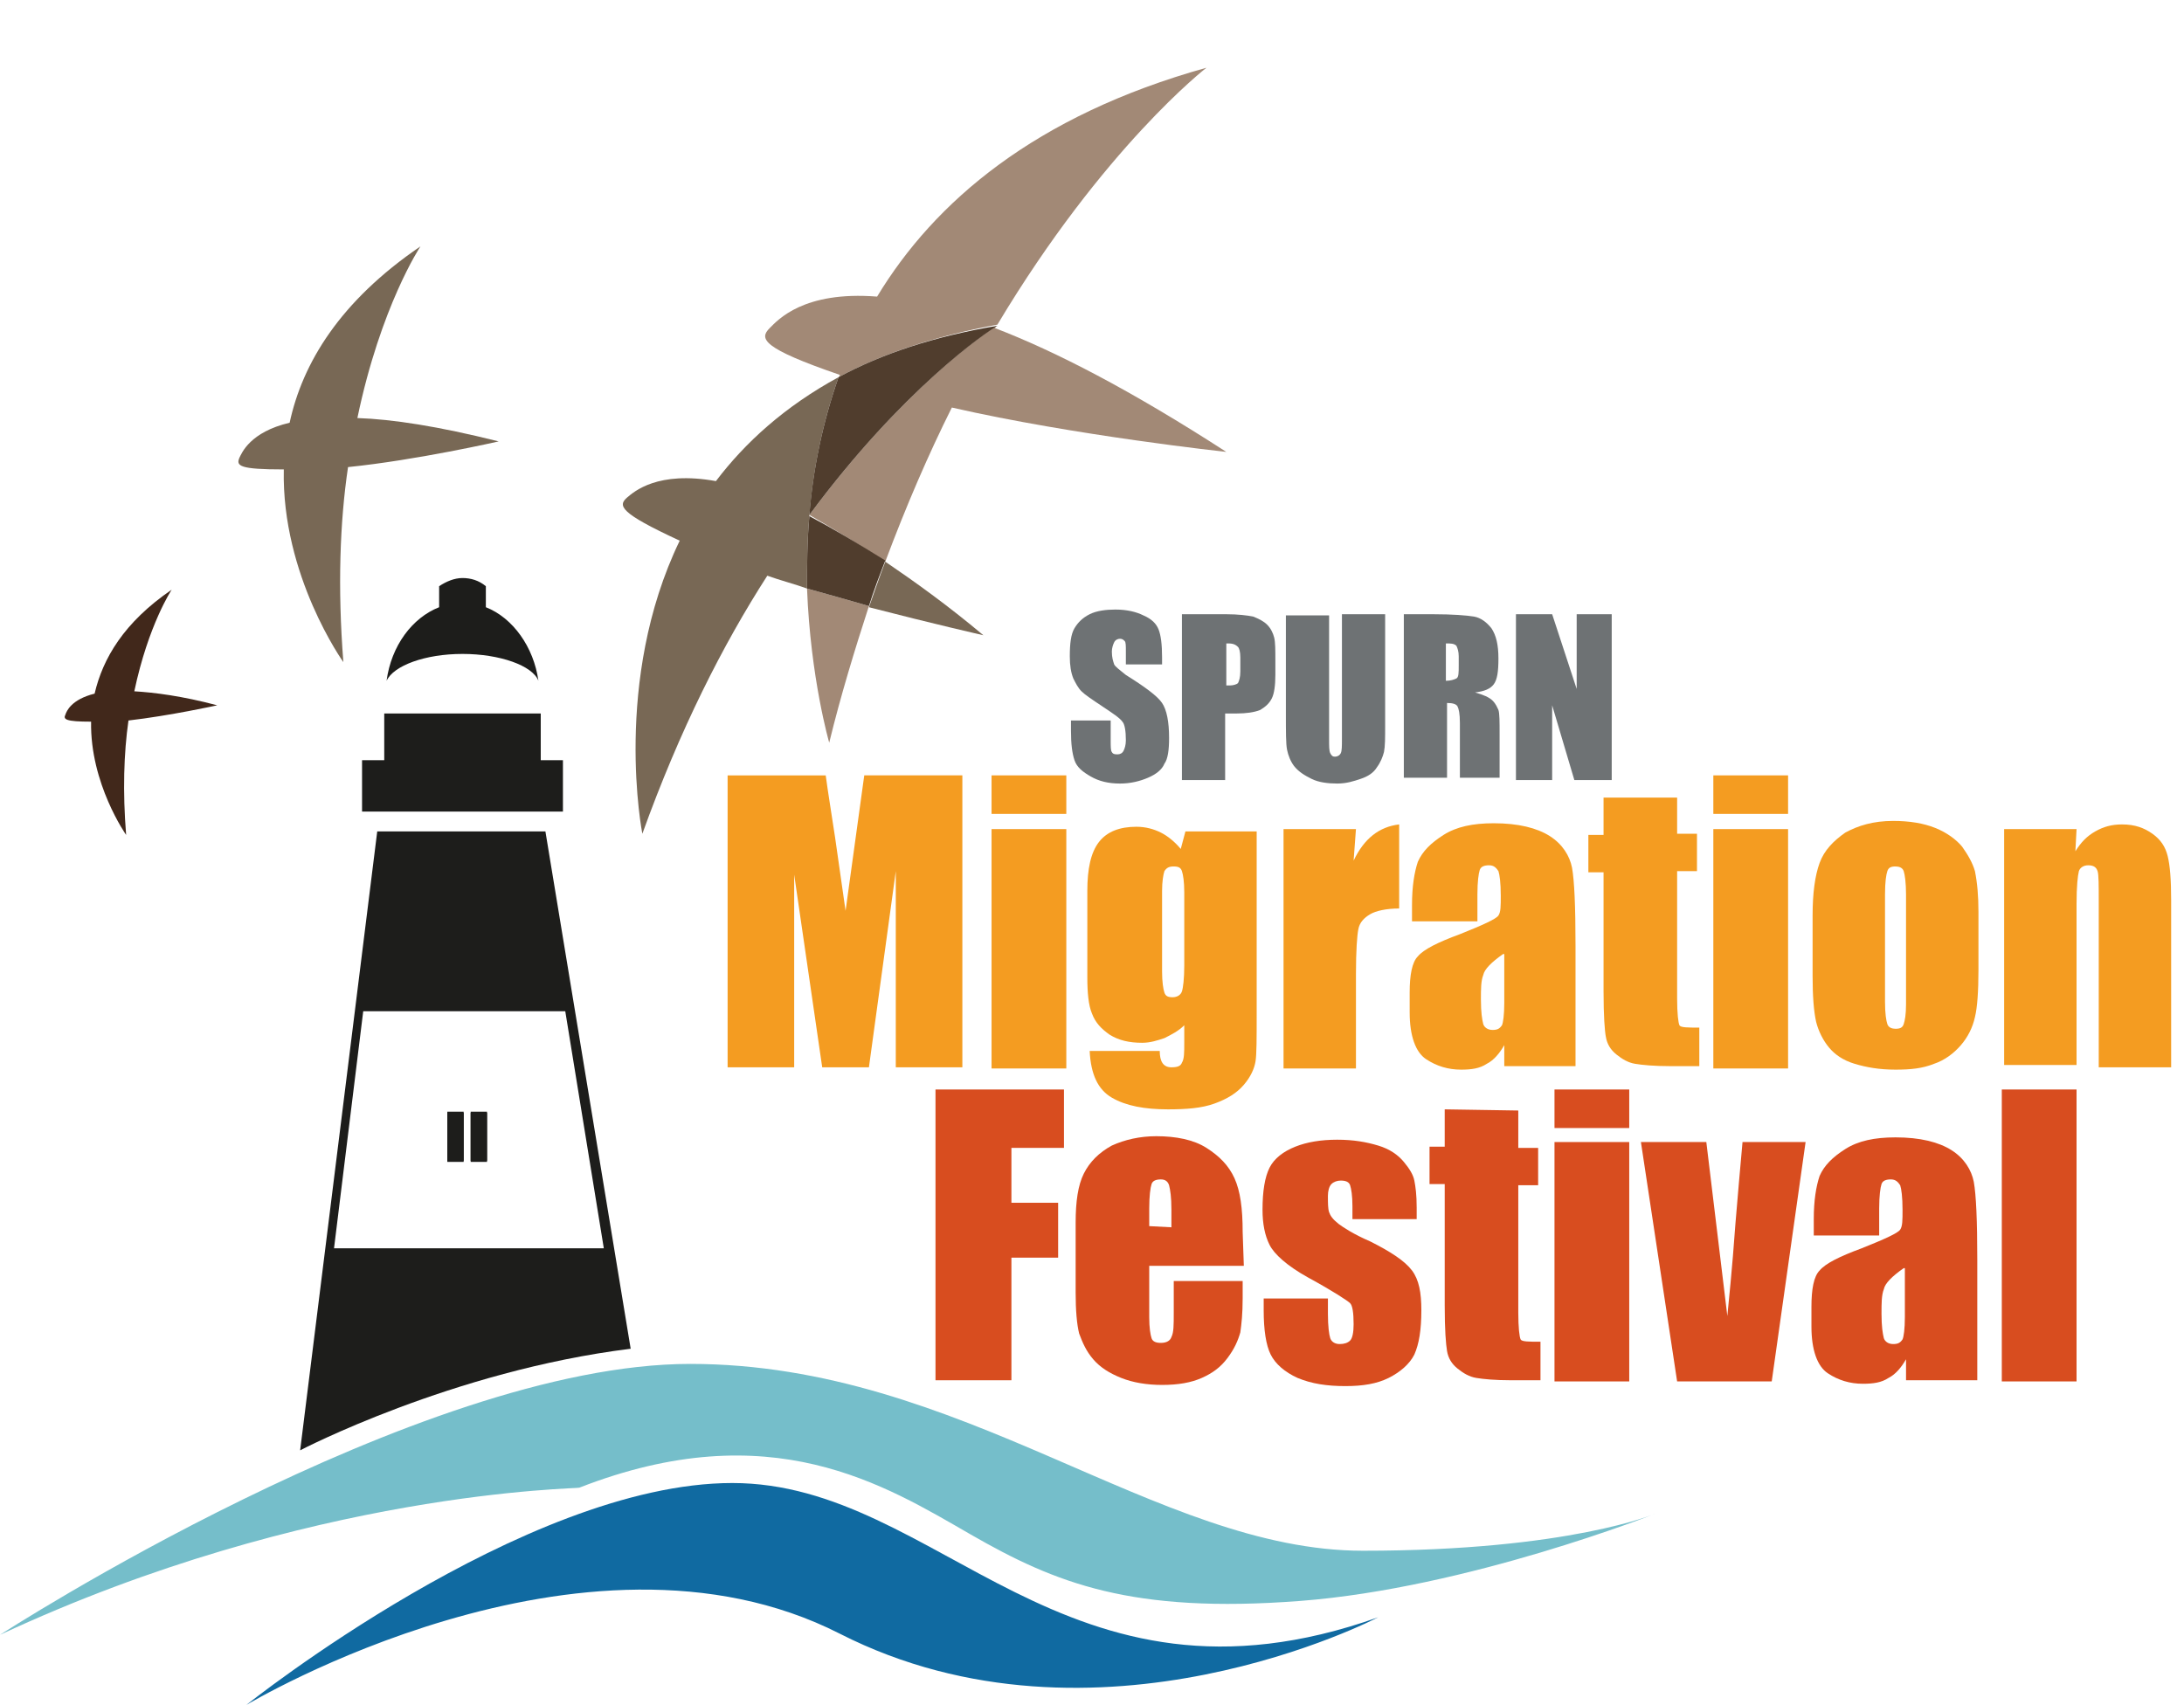
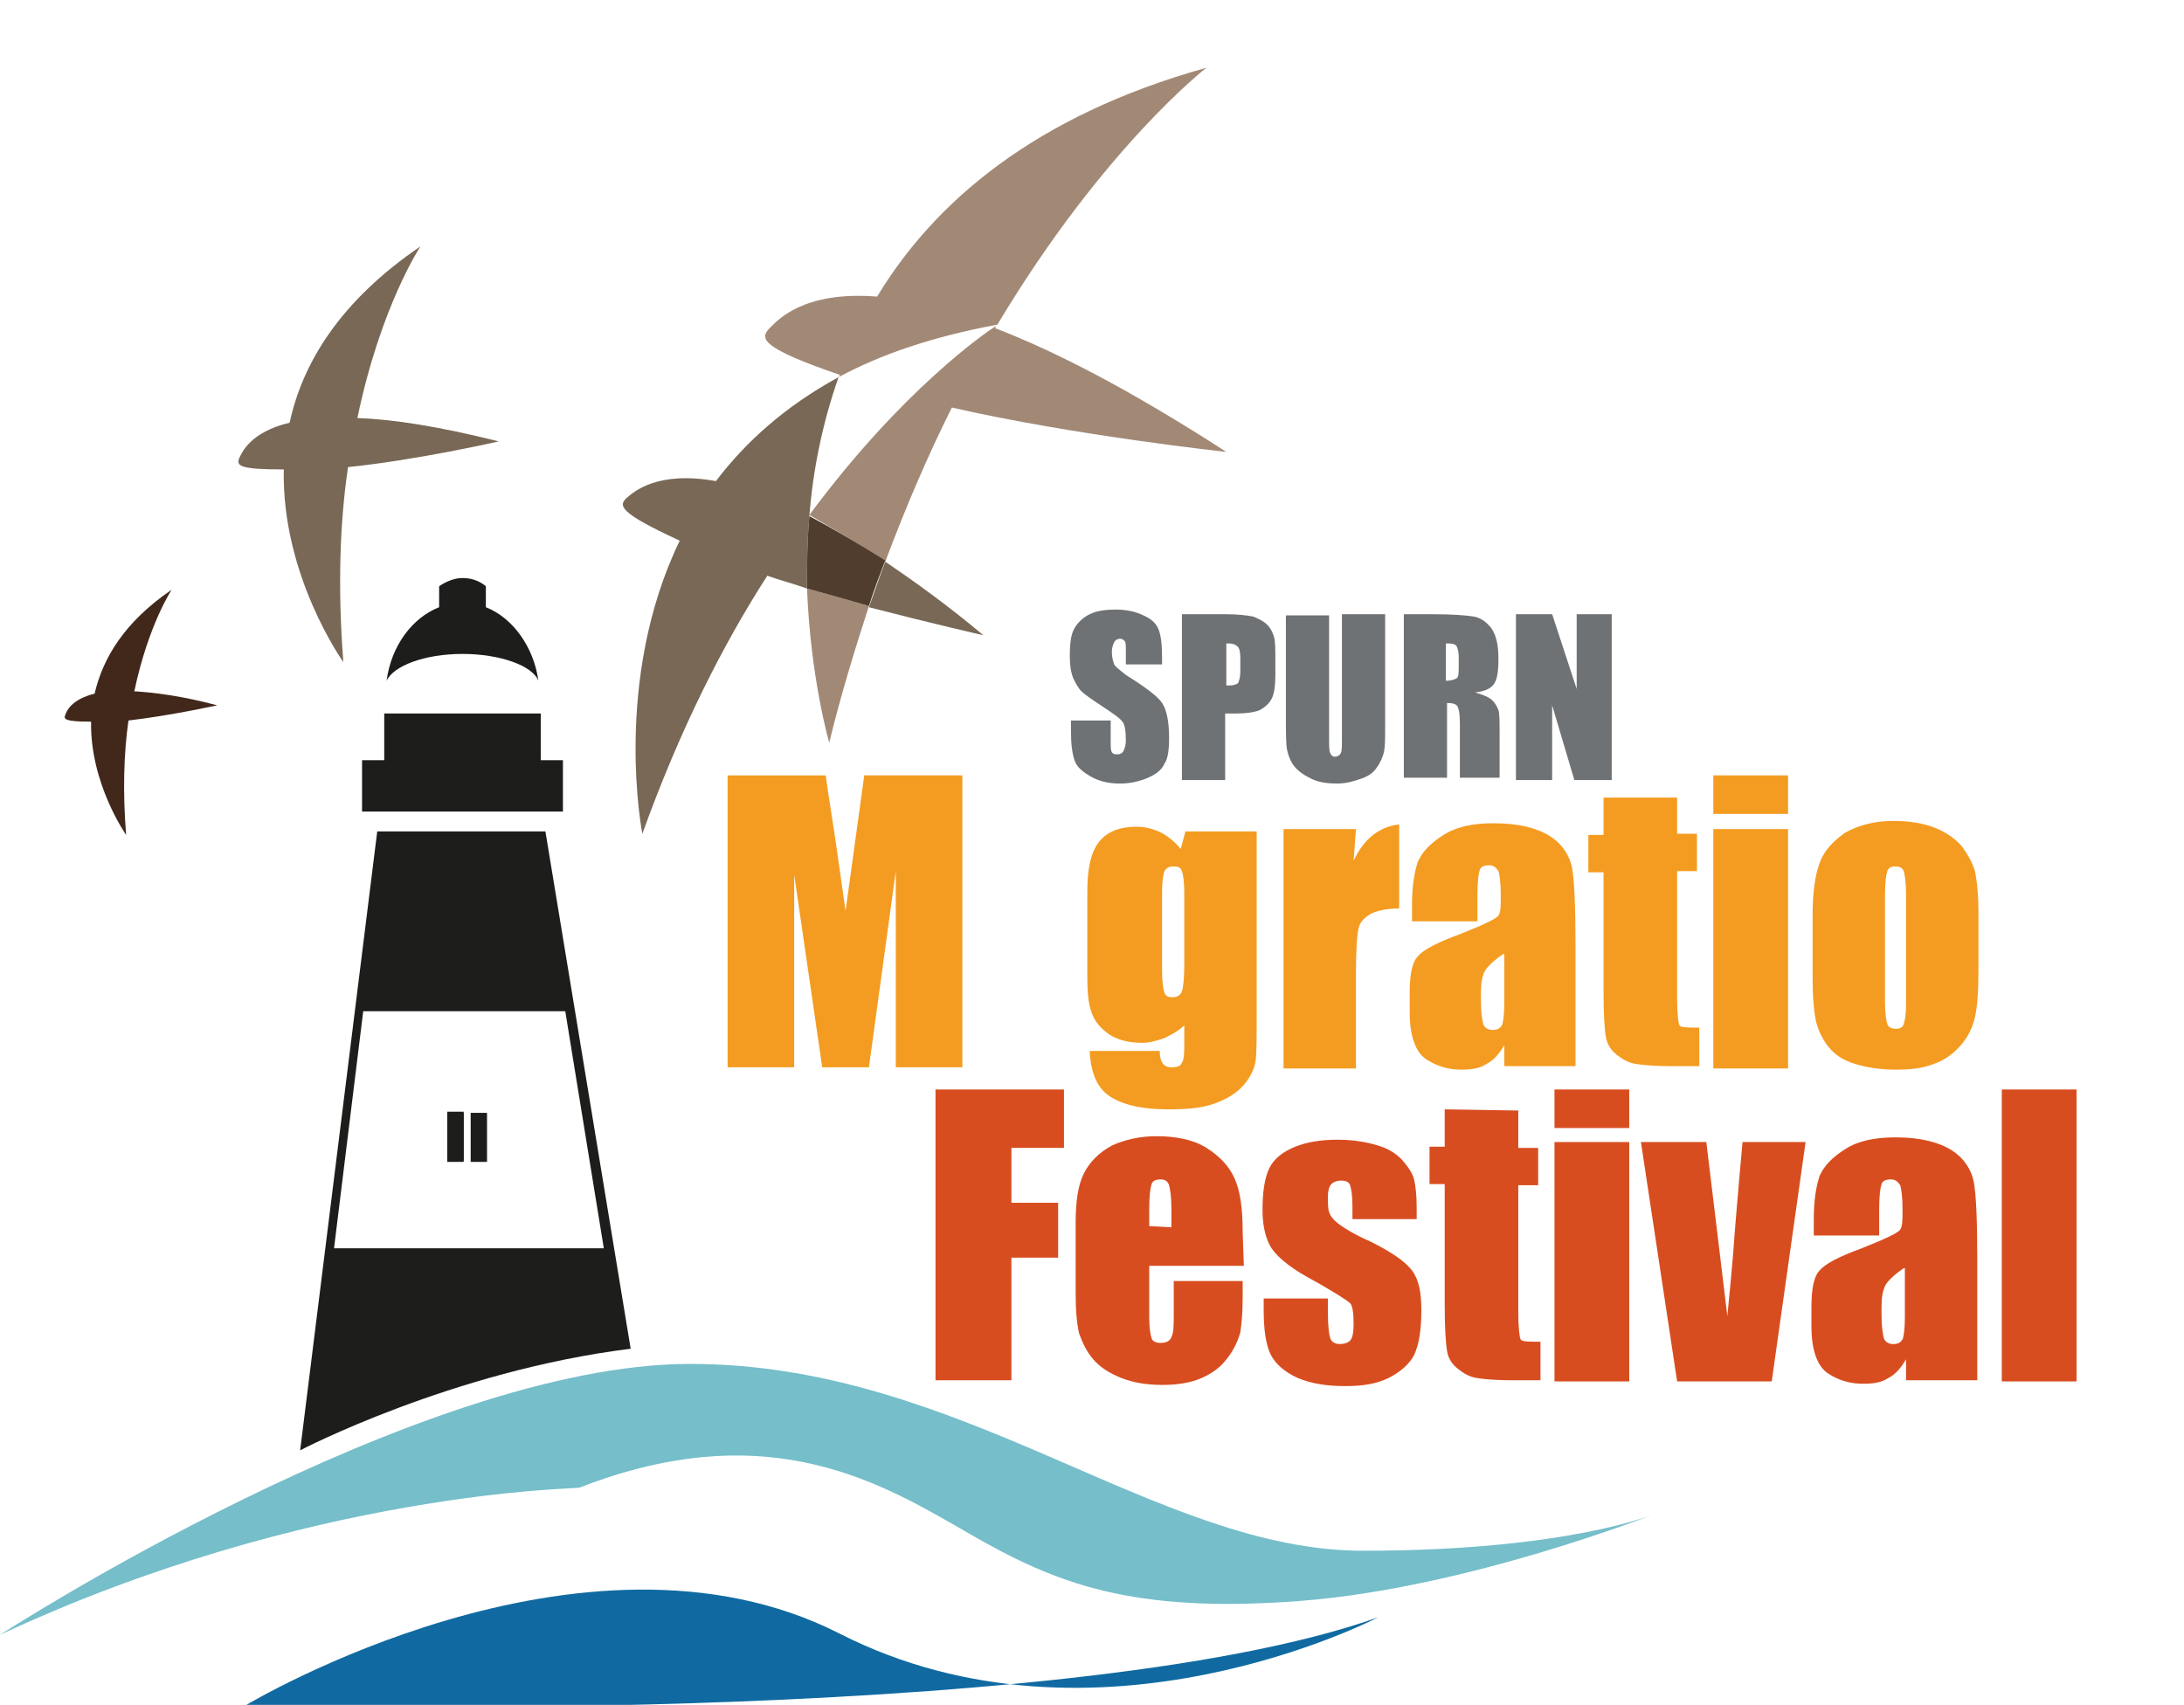
<svg xmlns="http://www.w3.org/2000/svg" version="1.1" id="Layer_1" x="0px" y="0px" viewBox="0 0 187 146" style="enable-background:new 0 0 187 146;" xml:space="preserve">
  <style type="text/css">
	.st0{fill:#6E7274;}
	.st1{fill:#F49C21;}
	.st2{fill:#D84D1F;}
	.st3{fill:#75BECA;}
	.st4{fill:#106AA1;}
	.st5{fill:#1D1D1B;}
	.st6{fill:#41281B;}
	.st7{fill:#786855;}
	.st8{fill:none;}
	.st9{fill:#A28976;}
	.st10{fill:#503D2D;}
</style>
  <g>
    <path class="st0" d="M99.8,56.9h-3.4v-1.1c0-0.5,0-0.8-0.1-0.9c-0.1-0.1-0.2-0.2-0.4-0.2c-0.2,0-0.4,0.1-0.5,0.3s-0.2,0.5-0.2,0.8   c0,0.5,0.1,0.8,0.2,1.1c0.1,0.2,0.5,0.5,1,0.9c1.6,1,2.7,1.8,3.1,2.4c0.4,0.6,0.6,1.6,0.6,3c0,1-0.1,1.8-0.4,2.2   c-0.2,0.5-0.7,0.9-1.4,1.2c-0.7,0.3-1.5,0.5-2.4,0.5c-1,0-1.8-0.2-2.5-0.6s-1.2-0.8-1.4-1.4c-0.2-0.6-0.3-1.4-0.3-2.5v-0.9h3.4v1.7   c0,0.5,0,0.9,0.1,1c0.1,0.2,0.3,0.2,0.5,0.2s0.4-0.1,0.5-0.3c0.1-0.2,0.2-0.5,0.2-0.9c0-0.8-0.1-1.4-0.3-1.6   c-0.2-0.3-0.8-0.7-1.7-1.3c-0.9-0.6-1.5-1-1.8-1.3s-0.5-0.7-0.7-1.1c-0.2-0.5-0.3-1.1-0.3-1.9c0-1.1,0.1-1.9,0.4-2.4   s0.7-0.9,1.3-1.2c0.6-0.3,1.4-0.4,2.2-0.4c1,0,1.8,0.2,2.4,0.5c0.7,0.3,1.1,0.7,1.3,1.2c0.2,0.5,0.3,1.3,0.3,2.4v0.6L99.8,56.9   L99.8,56.9z" />
    <path class="st0" d="M101.3,52.6h3.7c1,0,1.8,0.1,2.3,0.2c0.5,0.2,0.9,0.4,1.2,0.7c0.3,0.3,0.5,0.7,0.6,1.1c0.1,0.4,0.1,1.1,0.1,2   v1.2c0,0.9-0.1,1.6-0.3,2c-0.2,0.4-0.5,0.7-1,1c-0.5,0.2-1.2,0.3-2,0.3h-1v5.7h-3.7V52.6H101.3z M105,55.1v3.6c0.1,0,0.2,0,0.3,0   c0.3,0,0.6-0.1,0.7-0.2c0.1-0.2,0.2-0.5,0.2-1v-1.2c0-0.5-0.1-0.8-0.2-0.9C105.7,55.1,105.4,55.1,105,55.1z" />
    <path class="st0" d="M118.6,52.6v9.5c0,1.1,0,1.8-0.1,2.3c-0.1,0.4-0.3,0.9-0.6,1.3c-0.3,0.5-0.8,0.8-1.4,1s-1.2,0.4-2,0.4   s-1.6-0.1-2.2-0.4s-1.1-0.6-1.5-1.1c-0.3-0.4-0.5-0.9-0.6-1.4s-0.1-1.5-0.1-3.1v-8.4h3.7v10.6c0,0.6,0,1,0.1,1.2s0.2,0.3,0.4,0.3   c0.2,0,0.4-0.1,0.5-0.3c0.1-0.2,0.1-0.6,0.1-1.3V52.6H118.6z" />
    <path class="st0" d="M120.1,52.6h2.6c1.7,0,2.9,0.1,3.5,0.2c0.6,0.1,1.1,0.5,1.5,1c0.4,0.6,0.6,1.4,0.6,2.6c0,1.1-0.1,1.8-0.4,2.2   c-0.3,0.4-0.8,0.6-1.6,0.7c0.7,0.2,1.2,0.4,1.5,0.7s0.4,0.6,0.5,0.8c0.1,0.3,0.1,1,0.1,2.1v3.7H125v-4.7c0-0.8-0.1-1.2-0.2-1.4   s-0.4-0.3-0.9-0.3v6.4h-3.7v-14H120.1z M123.8,55.1v3.2c0.4,0,0.7-0.1,0.9-0.2c0.2-0.1,0.2-0.5,0.2-1.1v-0.8c0-0.4-0.1-0.7-0.2-0.9   C124.5,55.1,124.2,55.1,123.8,55.1z" />
    <path class="st0" d="M138,52.6v14.2h-3.2l-1.9-6.4v6.4h-3.1V52.6h3.1L135,59v-6.4H138z" />
  </g>
  <g>
    <path class="st1" d="M82.4,66.4v25h-5.7V74.6l-2.3,16.8h-4L68,74.9v16.5h-5.7v-25h8.4c0.2,1.5,0.5,3.3,0.8,5.3l0.9,6.3L74,66.4   H82.4z" />
-     <path class="st1" d="M91.3,66.4v3.3h-6.4v-3.3H91.3z M91.3,71v20.5h-6.4V71H91.3z" />
    <path class="st1" d="M107.6,71v15.8c0,2.1,0,3.5-0.1,4.1s-0.4,1.3-1,2s-1.4,1.2-2.5,1.6s-2.4,0.5-4,0.5c-2,0-3.6-0.3-4.8-1   c-1.2-0.7-1.8-2-1.9-4h6c0,0.9,0.3,1.4,1,1.4c0.5,0,0.8-0.1,0.9-0.4c0.2-0.3,0.2-0.9,0.2-1.7v-1.5c-0.5,0.5-1.1,0.8-1.7,1.1   c-0.6,0.2-1.2,0.4-1.9,0.4c-1.1,0-2-0.2-2.8-0.7c-0.7-0.5-1.2-1-1.5-1.8c-0.3-0.7-0.4-1.8-0.4-3.1v-7.4c0-1.9,0.3-3.3,1-4.2   c0.7-0.9,1.8-1.3,3.2-1.3c0.8,0,1.5,0.2,2.1,0.5s1.2,0.8,1.7,1.4l0.4-1.5h6.1L107.6,71L107.6,71z M101.4,76.4   c0-0.9-0.1-1.5-0.2-1.8s-0.3-0.4-0.7-0.4c-0.4,0-0.6,0.1-0.8,0.4c-0.1,0.3-0.2,0.9-0.2,1.7v6.9c0,0.9,0.1,1.5,0.2,1.8   s0.3,0.4,0.7,0.4c0.4,0,0.7-0.2,0.8-0.5c0.1-0.3,0.2-1.1,0.2-2.2V76.4z" />
    <path class="st1" d="M116.1,71l-0.2,2.7c0.9-1.9,2.2-2.9,3.9-3.1v7.2c-1.1,0-2,0.2-2.5,0.5s-0.9,0.7-1,1.3   c-0.1,0.5-0.2,1.8-0.2,3.8v8.1h-6.2V71H116.1z" />
    <path class="st1" d="M126.7,78.9h-5.8v-1.4c0-1.6,0.2-2.8,0.5-3.7c0.4-0.9,1.1-1.6,2.2-2.3c1.1-0.7,2.5-1,4.3-1   c2.1,0,3.7,0.4,4.8,1.1s1.7,1.7,1.9,2.7c0.2,1.1,0.3,3.3,0.3,6.7v10.3h-6.1v-1.8c-0.4,0.7-0.9,1.3-1.5,1.6   c-0.6,0.4-1.3,0.5-2.2,0.5c-1.1,0-2.1-0.3-3-0.9s-1.4-2-1.4-4V85c0-1.5,0.2-2.6,0.7-3.1c0.5-0.6,1.7-1.2,3.6-1.9   c2-0.8,3.1-1.3,3.3-1.6s0.2-0.8,0.2-1.7c0-1.1-0.1-1.8-0.2-2.1c-0.2-0.3-0.4-0.5-0.8-0.5s-0.7,0.1-0.8,0.4c-0.1,0.3-0.2,1-0.2,2.1   v2.3C126.5,78.9,126.7,78.9,126.7,78.9z M128.7,81.7c-1,0.7-1.6,1.3-1.7,1.8c-0.2,0.5-0.2,1.2-0.2,2.1c0,1.1,0.1,1.7,0.2,2.1   c0.1,0.3,0.4,0.5,0.8,0.5c0.4,0,0.6-0.1,0.8-0.4c0.1-0.2,0.2-0.9,0.2-1.9v-4.2H128.7z" />
    <path class="st1" d="M143.6,68.2v3.2h1.7v3.2h-1.7v10.9c0,1.3,0.1,2.1,0.2,2.3c0.1,0.2,0.7,0.2,1.7,0.2v3.3H143   c-1.4,0-2.4-0.1-3-0.2s-1.1-0.4-1.6-0.8s-0.8-0.9-0.9-1.5c-0.1-0.5-0.2-1.8-0.2-3.9V74.7H136v-3.2h1.3v-3.2h6.3V68.2z" />
    <path class="st1" d="M153.1,66.4v3.3h-6.4v-3.3H153.1z M153.1,71v20.5h-6.4V71H153.1z" />
    <path class="st1" d="M169.4,78.1v5c0,1.8-0.1,3.2-0.3,4c-0.2,0.9-0.6,1.7-1.2,2.4c-0.6,0.7-1.4,1.3-2.3,1.6c-1,0.4-2,0.5-3.3,0.5   c-1.4,0-2.5-0.2-3.5-0.5s-1.7-0.8-2.2-1.4s-0.9-1.4-1.1-2.2c-0.2-0.9-0.3-2.2-0.3-3.9v-5.2c0-1.9,0.2-3.4,0.6-4.5   c0.4-1.1,1.2-1.9,2.2-2.6c1.1-0.6,2.4-1,4.1-1c1.4,0,2.6,0.2,3.6,0.6s1.8,1,2.3,1.6c0.5,0.7,0.9,1.4,1.1,2.1   C169.3,75.6,169.4,76.7,169.4,78.1z M163.2,76.6c0-1-0.1-1.7-0.2-2c-0.1-0.3-0.4-0.4-0.7-0.4c-0.4,0-0.6,0.1-0.7,0.4   c-0.1,0.3-0.2,0.9-0.2,2v9.2c0,1,0.1,1.6,0.2,1.9c0.1,0.3,0.4,0.4,0.7,0.4c0.4,0,0.6-0.1,0.7-0.4c0.1-0.3,0.2-0.8,0.2-1.7V76.6z" />
-     <path class="st1" d="M177.8,71l-0.1,1.9c0.5-0.8,1-1.3,1.7-1.7c0.7-0.4,1.4-0.6,2.3-0.6c1.1,0,1.9,0.3,2.6,0.8   c0.7,0.5,1.1,1.1,1.3,1.9s0.3,2,0.3,3.8v14.3h-6.2V77.2c0-1.4,0-2.3-0.1-2.6c-0.1-0.3-0.3-0.5-0.8-0.5c-0.4,0-0.7,0.2-0.8,0.5   c-0.1,0.4-0.2,1.3-0.2,2.8v13.8h-6.2V71H177.8z" />
  </g>
  <g>
    <path class="st2" d="M80.1,93.3h11v5h-4.5v4.7h4v4.7h-4v10.5h-6.5V93.3z" />
    <path class="st2" d="M106.5,108.4h-8.1v4.4c0,0.9,0.1,1.5,0.2,1.8s0.4,0.4,0.8,0.4c0.5,0,0.8-0.2,0.9-0.5c0.2-0.4,0.2-1,0.2-2.1   v-2.7h5.9v1.5c0,1.3-0.1,2.2-0.2,2.9c-0.2,0.7-0.5,1.4-1.1,2.2c-0.6,0.8-1.3,1.3-2.2,1.7c-0.9,0.4-2,0.6-3.4,0.6   c-1.3,0-2.5-0.2-3.5-0.6s-1.8-0.9-2.4-1.6s-0.9-1.4-1.2-2.2c-0.2-0.8-0.3-2-0.3-3.5v-6c0-1.8,0.2-3.2,0.7-4.2s1.3-1.8,2.4-2.4   c1.1-0.5,2.4-0.8,3.8-0.8c1.7,0,3.2,0.3,4.3,1c1.1,0.7,1.9,1.5,2.4,2.6s0.7,2.6,0.7,4.6L106.5,108.4L106.5,108.4z M100.3,105.1   v-1.5c0-1.1-0.1-1.7-0.2-2.1c-0.1-0.3-0.3-0.5-0.7-0.5c-0.4,0-0.7,0.1-0.8,0.4c-0.1,0.3-0.2,1-0.2,2.1v1.5L100.3,105.1L100.3,105.1   z" />
    <path class="st2" d="M121.3,104.4h-5.5v-1.1c0-0.9-0.1-1.5-0.2-1.8s-0.4-0.4-0.8-0.4c-0.3,0-0.6,0.1-0.8,0.3   c-0.2,0.2-0.3,0.6-0.3,1c0,0.6,0,1.1,0.1,1.4s0.3,0.6,0.8,1c0.4,0.3,1.3,0.9,2.7,1.5c1.8,0.9,3,1.7,3.6,2.5s0.8,1.9,0.8,3.4   c0,1.7-0.2,2.9-0.6,3.8c-0.4,0.8-1.2,1.5-2.2,2s-2.2,0.7-3.7,0.7c-1.6,0-2.9-0.2-4.1-0.7c-1.1-0.5-1.9-1.2-2.3-2s-0.6-2.1-0.6-3.8   v-1h5.5v1.3c0,1.1,0.1,1.8,0.2,2.1c0.1,0.3,0.4,0.5,0.8,0.5s0.7-0.1,0.9-0.3c0.2-0.2,0.3-0.7,0.3-1.4c0-1-0.1-1.6-0.3-1.8   c-0.2-0.2-1.4-1-3.6-2.2c-1.8-1-2.9-2-3.3-2.8s-0.6-1.8-0.6-3c0-1.6,0.2-2.8,0.6-3.6c0.4-0.8,1.2-1.4,2.2-1.8s2.2-0.6,3.6-0.6   s2.5,0.2,3.5,0.5s1.7,0.8,2.2,1.4s0.8,1.1,0.9,1.6s0.2,1.2,0.2,2.3C121.3,103.4,121.3,104.4,121.3,104.4z" />
    <path class="st2" d="M130,95.1v3.2h1.7v3.2H130v10.9c0,1.3,0.1,2.1,0.2,2.3c0.1,0.2,0.7,0.2,1.7,0.2v3.3h-2.5c-1.4,0-2.4-0.1-3-0.2   s-1.1-0.4-1.6-0.8s-0.8-0.9-0.9-1.5s-0.2-1.8-0.2-3.9v-10.4h-1.3v-3.2h1.3V95L130,95.1L130,95.1z" />
    <path class="st2" d="M139.5,93.3v3.3h-6.4v-3.3H139.5z M139.5,97.8v20.5h-6.4V97.8H139.5z" />
    <path class="st2" d="M154.6,97.8l-2.9,20.5h-8.1l-3.1-20.5h5.6l1.8,14.9c0.1-1.1,0.4-3.8,0.7-8c0.2-2.4,0.4-4.7,0.6-6.9H154.6z" />
    <path class="st2" d="M161.1,105.8h-5.8v-1.4c0-1.6,0.2-2.8,0.5-3.7c0.4-0.9,1.1-1.6,2.2-2.3c1.1-0.7,2.5-1,4.3-1   c2.1,0,3.7,0.4,4.8,1.1s1.7,1.7,1.9,2.7c0.2,1.1,0.3,3.3,0.3,6.7v10.3h-6.1v-1.8c-0.4,0.7-0.9,1.3-1.5,1.6   c-0.6,0.4-1.3,0.5-2.2,0.5c-1.1,0-2.1-0.3-3-0.9s-1.4-2-1.4-4v-1.7c0-1.5,0.2-2.6,0.7-3.1c0.5-0.6,1.7-1.2,3.6-1.9   c2-0.8,3.1-1.3,3.3-1.6s0.2-0.8,0.2-1.7c0-1.1-0.1-1.8-0.2-2.1c-0.2-0.3-0.4-0.5-0.8-0.5c-0.4,0-0.7,0.1-0.8,0.4s-0.2,1-0.2,2.1   v2.3H161.1z M163,108.6c-1,0.7-1.6,1.3-1.7,1.8c-0.2,0.5-0.2,1.2-0.2,2.1c0,1.1,0.1,1.7,0.2,2.1c0.1,0.3,0.4,0.5,0.8,0.5   c0.4,0,0.6-0.1,0.8-0.4c0.1-0.2,0.2-0.9,0.2-1.9v-4.2H163z" />
    <path class="st2" d="M177.8,93.3v25h-6.4v-25H177.8z" />
  </g>
  <path class="st3" d="M0,140c0,0,35.8-23.2,59.1-23.2s39.9,16,57.6,16s25.1-3.2,25.1-3.2s-16.1,6.4-30.5,7.5s-20.9-1.5-28.2-5.7  c-7.3-4.2-17.1-10.4-33.5-4C49.6,127.5,26.6,127.6,0,140z" />
-   <path class="st4" d="M21.1,146c0,0,23.8-19,41.6-19S91,148.1,118,138.5c0,0-24.1,12.6-46.1,1.4S21.1,146,21.1,146z" />
+   <path class="st4" d="M21.1,146S91,148.1,118,138.5c0,0-24.1,12.6-46.1,1.4S21.1,146,21.1,146z" />
  <path class="st5" d="M46.7,71.2H32.3l-6.6,53c0,0,13-6.8,28.3-8.7L46.7,71.2z M31.1,86.6h17.3l3.3,20.3H28.6L31.1,86.6z" />
  <g>
    <rect x="38.3" y="95.2" class="st5" width="1.4" height="4.2" />
-     <rect x="40.3" y="95.2" class="st5" width="1.4" height="4.2" />
  </g>
  <polygon class="st5" points="46.3,65.1 46.3,61.1 32.9,61.1 32.9,65.1 31,65.1 31,69.5 48.2,69.5 48.2,65.1 " />
  <path class="st5" d="M41.6,52v-1.8c-0.6-0.5-1.3-0.7-2-0.7s-1.4,0.3-2,0.7V52c-2.3,0.9-4.1,3.3-4.5,6.3c0.6-1.3,3.3-2.3,6.5-2.3  s6,1,6.5,2.3C45.7,55.4,43.9,52.9,41.6,52z" />
  <path class="st6" d="M11,61.7c3.5-0.4,7.6-1.3,7.6-1.3c-3-0.8-5.4-1.1-7.1-1.2c1.2-5.7,3.2-8.7,3.2-8.7c-4.1,2.8-5.9,5.9-6.6,8.9  c-2,0.5-2.4,1.5-2.5,1.8c-0.2,0.4,0,0.6,2.2,0.6c-0.1,5.3,3,9.7,3,9.7C10.5,67.8,10.6,64.5,11,61.7z" />
  <path class="st7" d="M29.8,40c5.9-0.6,12.9-2.2,12.9-2.2c-5.2-1.3-9.1-1.9-12.1-2c2-9.6,5.4-14.7,5.4-14.7  c-6.9,4.7-10.1,10-11.2,15.1c-3.4,0.8-4.1,2.6-4.3,3c-0.3,0.7,0,1,3.8,1c-0.2,9.1,5.1,16.5,5.1,16.5C28.9,50.3,29.1,44.7,29.8,40z" />
  <path class="st8" d="M69.2,44.2C69.3,44.2,69.3,44.2,69.2,44.2C69.3,44.2,69.3,44.1,69.2,44.2C69.3,44.1,69.3,44.2,69.2,44.2z" />
  <path class="st5" d="M85.5,27.8C85.4,27.8,85.4,27.8,85.5,27.8C85.4,27.9,85.4,27.9,85.5,27.8C85.4,27.8,85.5,27.8,85.5,27.8z" />
  <path class="st7" d="M75.8,48.1c-0.5,1.3-0.9,2.5-1.4,3.9c5.4,1.4,9.8,2.4,9.8,2.4C81.1,51.8,78.3,49.8,75.8,48.1z" />
  <path class="st7" d="M69.3,44.2L69.3,44.2C69.3,44.1,69.3,44.1,69.3,44.2c0.3-3.9,1.1-7.9,2.5-11.9c-4.6,2.5-8,5.6-10.5,8.9  c-5-0.9-7,0.9-7.6,1.4c-0.8,0.7-0.7,1.3,4.5,3.7c-5.8,12-3.2,25.1-3.2,25.1c3.2-8.9,6.9-16.2,10.7-22.1c1.1,0.4,2.3,0.7,3.4,1.1  C69.1,48.5,69.1,46.4,69.3,44.2z" />
  <path class="st9" d="M103.3,5.8C88.6,9.9,80,17.3,75.1,25.4c-6.3-0.5-8.5,2-9.2,2.7c-0.9,0.9-0.7,1.7,6,4c0,0.1,0,0.1-0.1,0.2  c3.7-2,8.2-3.5,13.6-4.5C94.5,12.6,103.3,5.8,103.3,5.8z" />
  <path class="st9" d="M69.3,44.1L69.3,44.1c1.9,1.1,4.1,2.4,6.5,4c1.8-4.8,3.7-9.2,5.7-13.2C92,37.3,105,38.7,105,38.7  c-8.2-5.3-14.6-8.6-19.8-10.6c0-0.1,0.1-0.1,0.1-0.2C84.5,28.4,77.3,33.3,69.3,44.1z" />
  <path class="st9" d="M71,63.6c1-4.1,2.2-8,3.4-11.7c-1.7-0.5-3.5-1-5.3-1.5C69.4,58.1,71,63.6,71,63.6z" />
  <path class="st10" d="M69.3,44.2c-0.2,2.2-0.2,4.3-0.2,6.2c1.8,0.5,3.6,1,5.3,1.5c0.4-1.3,0.9-2.6,1.4-3.9  C73.4,46.5,71.2,45.2,69.3,44.2z" />
-   <path class="st10" d="M85.4,27.9L85.4,27.9c-5.4,0.9-9.9,2.4-13.6,4.4c-1.4,4-2.2,8-2.5,11.8C77.3,33.3,84.5,28.4,85.4,27.9z" />
  <g>
    <rect x="38.3" y="95.3" class="st5" width="1.4" height="4.2" />
    <rect x="40.3" y="95.3" class="st5" width="1.4" height="4.2" />
  </g>
</svg>